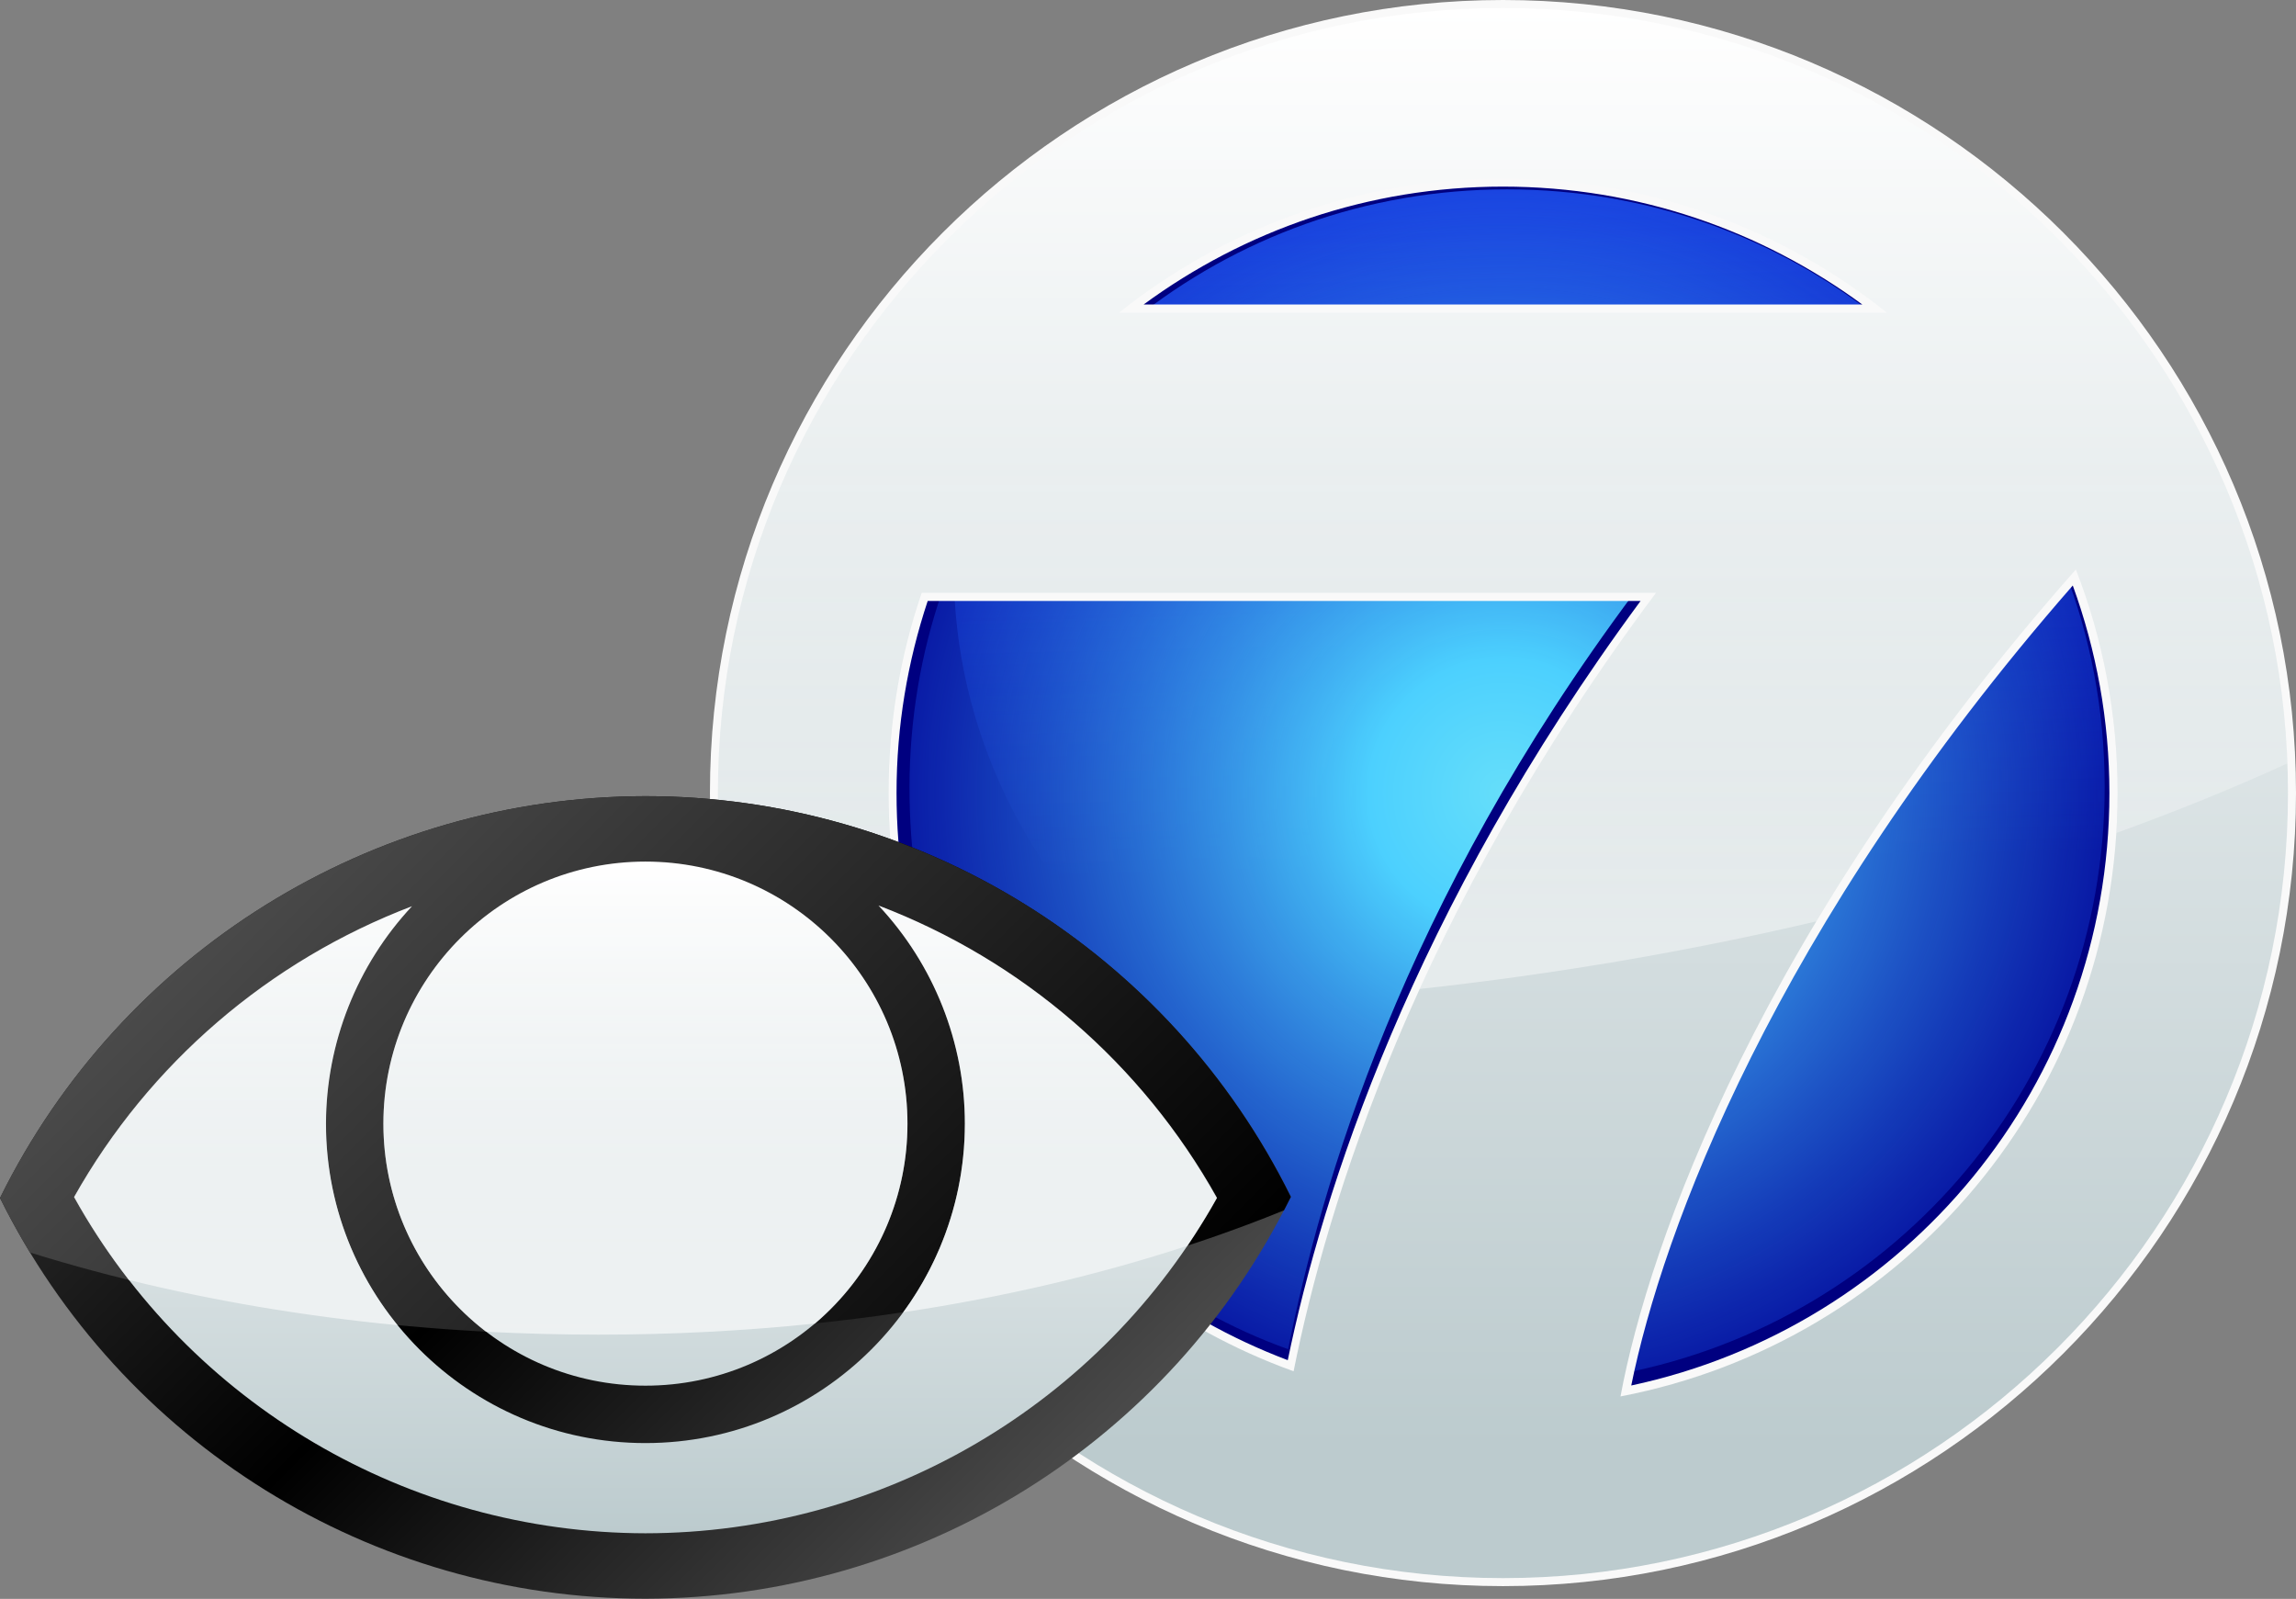
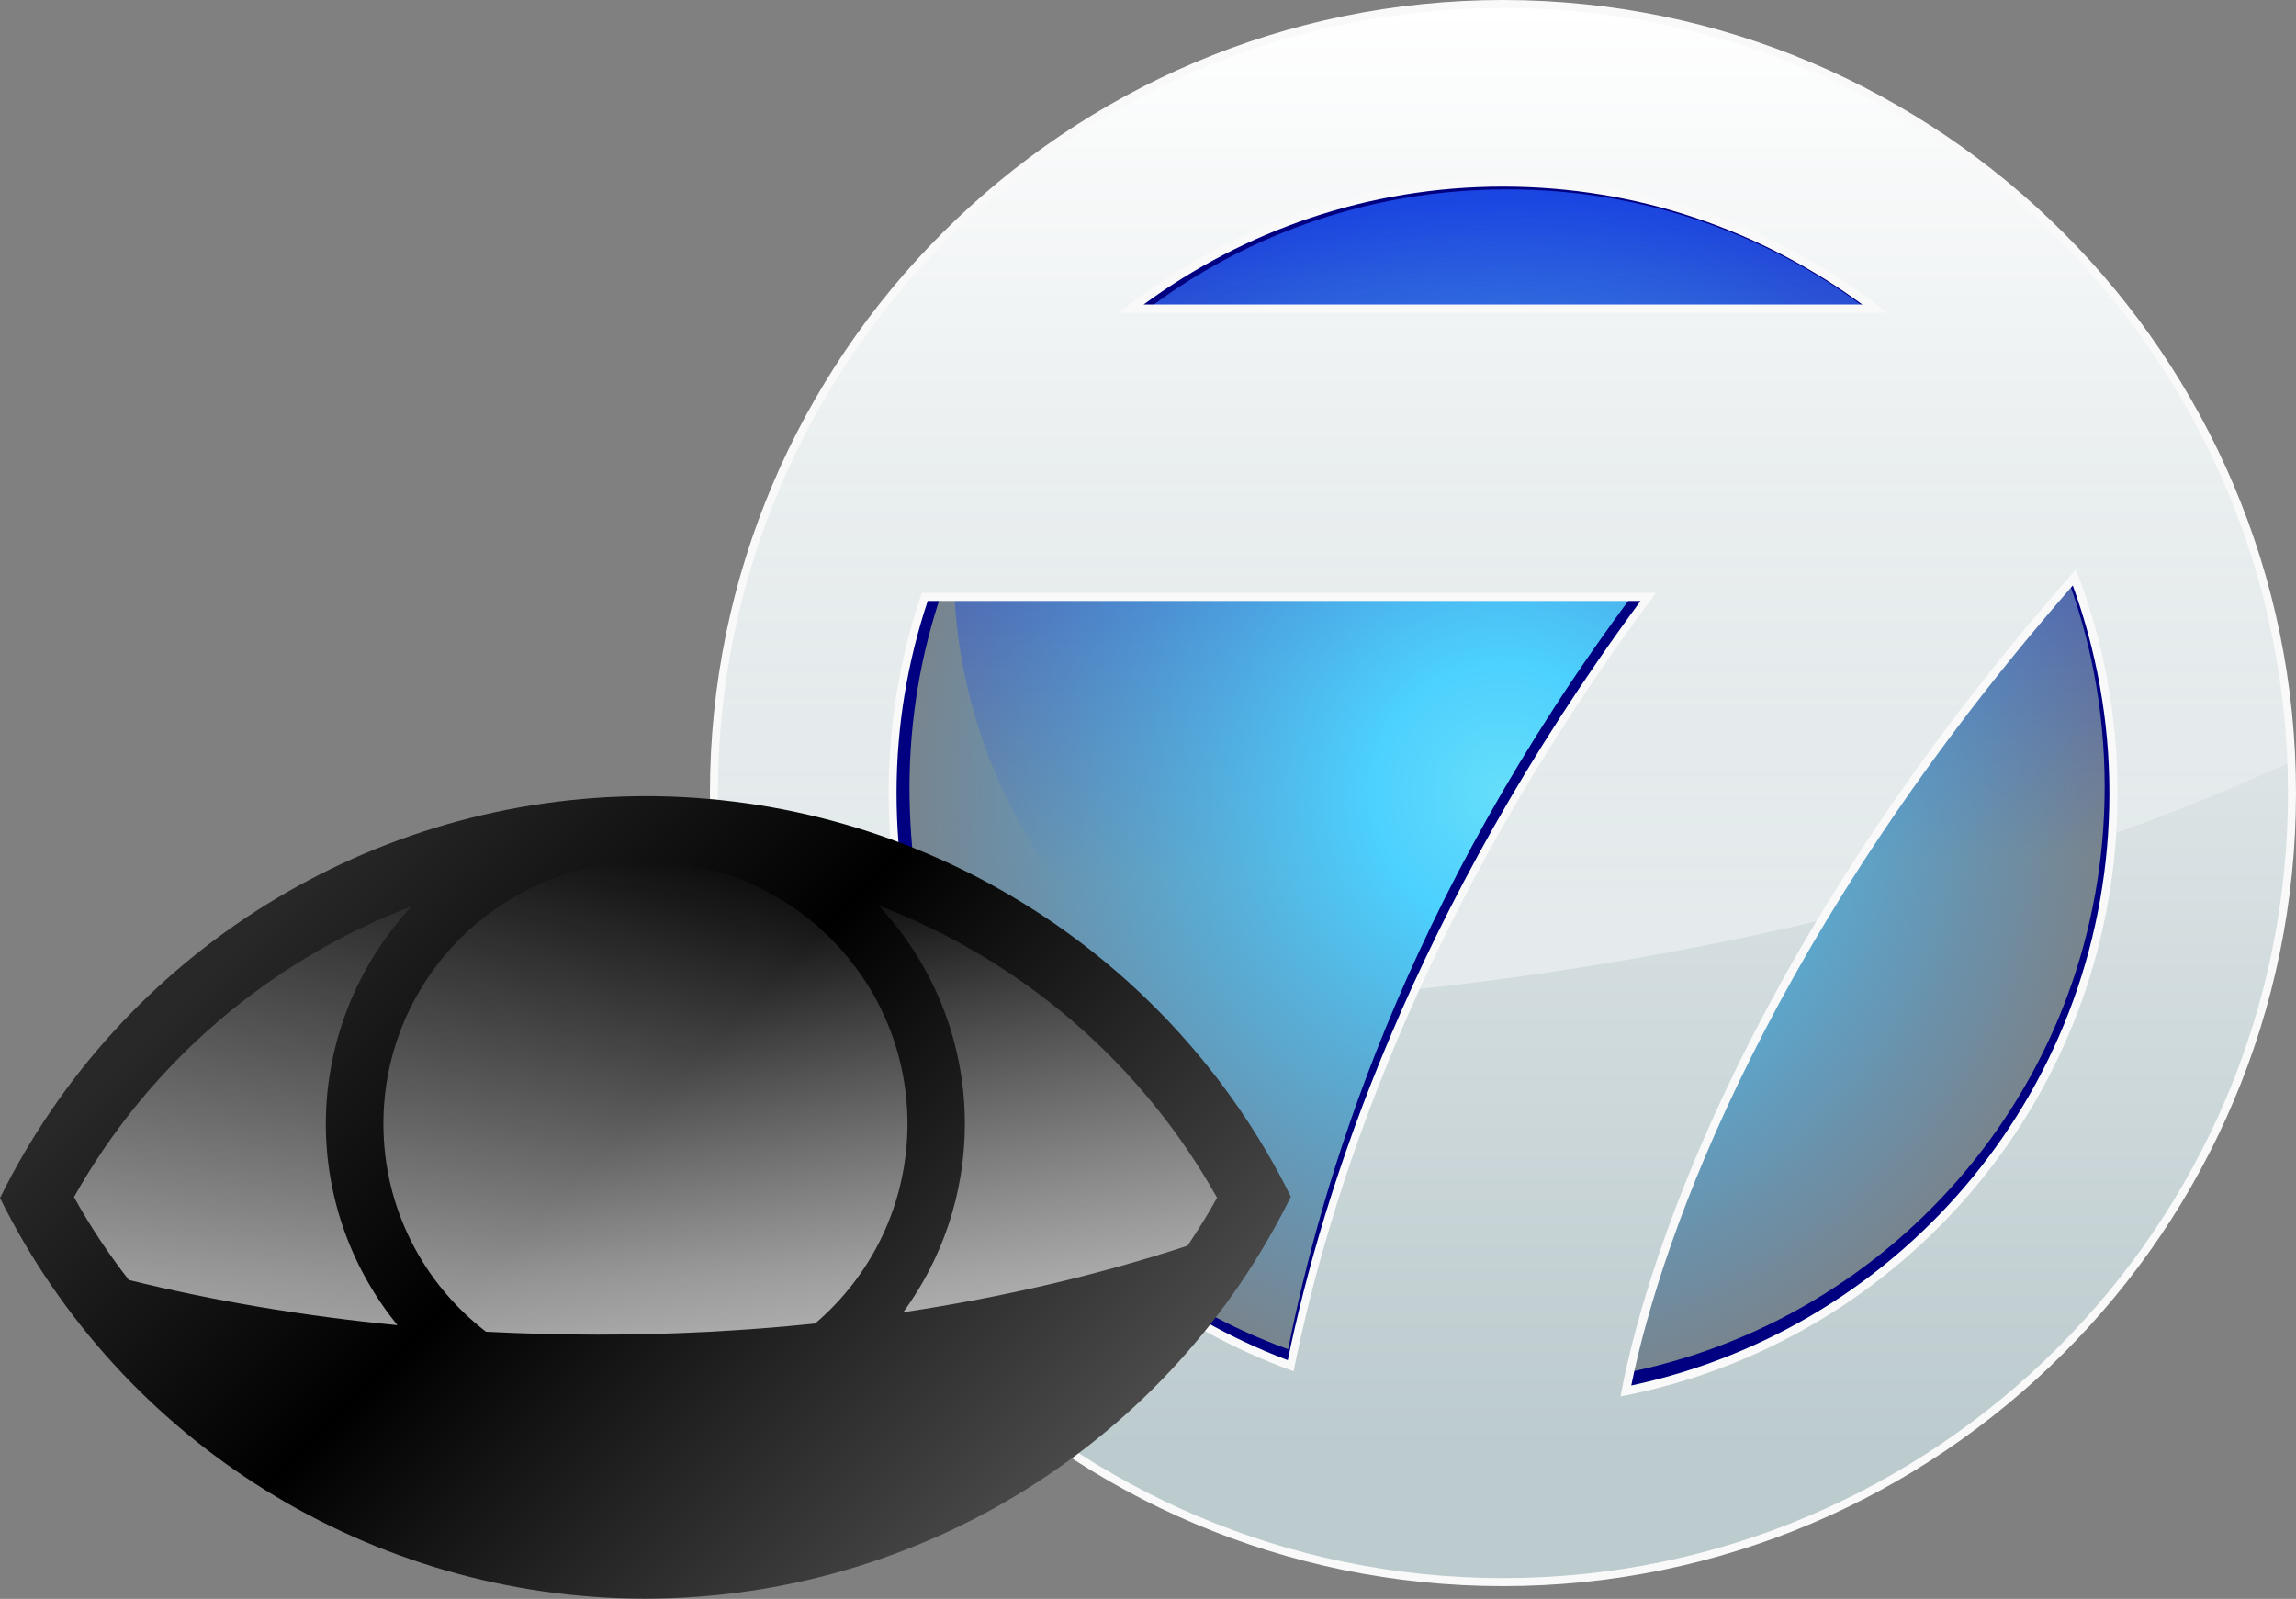
<svg xmlns="http://www.w3.org/2000/svg" xmlns:ns1="http://sodipodi.sourceforge.net/DTD/sodipodi-0.dtd" xmlns:ns2="http://www.inkscape.org/namespaces/inkscape" version="1.1" id="svg2926" x="0px" y="0px" viewBox="0 0 1260 877.4" style="enable-background:new 0 0 1260 877.4;" xml:space="preserve">
  <rect x="0" y="0" width="1260" height="877.4" fill="#808080" stroke="none" />
  <style type="text/css">
	.st0{fill:#02099B;}
	.st1{fill:url(#path24031_00000005226633876686243360000007360799654465277581_);}
	.st2{fill:url(#path17289_00000139289201182471202120000006734872115313294227_);}
	.st3{fill:#000080;}
	.st4{fill:#F9F9F9;}
	.st5{fill:url(#path2776_00000179609382482331142830000004836153271904243626_);}
	.st6{fill:url(#path11545_00000087372380944826406020000002546044666412372111_);}
	.st7{fill-rule:evenodd;clip-rule:evenodd;fill:url(#SVGID_1_);}
	.st8{fill:url(#SVGID_00000146469344210288368780000005493117787022564239_);}
	.st9{fill-rule:evenodd;clip-rule:evenodd;fill:url(#SVGID_00000098911562517188641130000013090999451903866553_);}
	.st10{fill:url(#SVGID_00000059281938570353247220000013738473153076914817_);}
</style>
  <ns1:namedview bordercolor="#eeeeee" borderopacity="1" id="namedview2928" ns2:bbox-nodes="true" ns2:bbox-paths="true" ns2:current-layer="svg2926" ns2:cx="908.23807" ns2:cy="953.10844" ns2:document-units="mm" ns2:pagecheckerboard="0" ns2:pageopacity="0" ns2:pageshadow="0" ns2:snap-bbox="true" ns2:snap-bbox-edge-midpoints="true" ns2:snap-bbox-midpoints="true" ns2:window-height="715" ns2:window-maximized="1" ns2:window-width="1366" ns2:window-x="-8" ns2:window-y="-8" ns2:zoom="0.32315316" pagecolor="#505050" showgrid="false">
	</ns1:namedview>
-   <path id="path61" class="st0" d="M1184.7,435.2c0,198.8-161.1,359.9-359.9,359.9S464.9,634,464.9,435.2S626,75.3,824.8,75.3  C1023.6,75.3,1184.7,236.4,1184.7,435.2z" />
  <linearGradient id="path24031_00000034768087660481704210000005176901521412891271_" gradientUnits="userSpaceOnUse" x1="420.899" y1="819.254" x2="424.89" y2="653.179" gradientTransform="matrix(2.199 0 0 -2.199 -77.884 1912.049)">
    <stop offset="0" style="stop-color:#1639DD" />
    <stop offset="1" style="stop-color:#1639DD;stop-opacity:0" />
  </linearGradient>
  <path id="path24031" style="fill:url(#path24031_00000034768087660481704210000005176901521412891271_);" d="M824.8,75.3  c-111.1,0.1-216,51.4-284.1,139.2c-11.4,31.5-17.3,64.4-17.3,97.5c0,176.4,161.1,319.4,359.9,319.4c0,0,0,0,0,0  c118.6,0,229.7-51.9,296.8-138.7c3.1-19,4.6-38.2,4.6-57.5C1184.7,236.4,1023.6,75.3,824.8,75.3z" />
  <radialGradient id="path17289_00000119108218164159269790000003904002801131728786_" cx="-133.347" cy="895.447" r="43.3" gradientTransform="matrix(8.312 0 0 -8.312 1933.174 7877.985)" gradientUnits="userSpaceOnUse">
    <stop offset="0" style="stop-color:#65DEFA" />
    <stop offset="0.204" style="stop-color:#4CD0FE" />
    <stop offset="1" style="stop-color:#3BA6FE;stop-opacity:0" />
  </radialGradient>
  <path id="path17289" style="fill:url(#path17289_00000119108218164159269790000003904002801131728786_);" d="M1184.7,435.2  c0,198.8-161.1,359.9-359.9,359.9S464.9,634,464.9,435.2S626,75.3,824.8,75.3C1023.6,75.3,1184.7,236.4,1184.7,435.2z" />
  <path id="path5086" ns1:nodetypes="ssssssccscscccccsc" class="st3" d="M827.1,12.9c-230.8,0-418.9,188.1-418.9,418.9  c0,230.8,188.1,418.9,418.9,418.9S1246,662.6,1246,431.8S1057.9,12.9,827.1,12.9L827.1,12.9z M827.1,103.9  c77.7,0,148.8,26.7,204.9,71.6H622.2C678.3,130.6,749.4,103.9,827.1,103.9z M1132.8,312.5c14.4,36.9,22.2,77.2,22.2,119.3  c0,160.2-113.8,292.9-265.2,322C904.8,672.9,964.6,502.9,1132.8,312.5L1132.8,312.5z M516.9,325h380.2  c-128,171.2-172.4,326.4-190.2,415.4c-126.3-45.5-207.8-166.1-207.8-308.5C499.2,394.4,505.4,358.4,516.9,325z" />
  <path id="path11068" class="st4" d="M824.8,0C585.1,0,389.6,195.4,389.6,435.2s195.4,435.2,435.2,435.2S1260,675,1260,435.2  C1260,195.4,1064.6,0,824.8,0z M824.8,8.9c234.9,0,426.3,191.4,426.3,426.3c0,234.9-191.4,426.3-426.3,426.3  S398.5,670.2,398.5,435.2C398.5,200.3,589.9,8.9,824.8,8.9z M824.8,93.5c-80.9,0-155.1,27.9-213.5,74.6l-9.9,7.9h446.7l-9.9-7.9  C979.9,121.4,905.7,93.5,824.8,93.5z M824.8,102.4c74,0,142,24.2,197.2,64.7H627.6C682.8,126.6,750.8,102.4,824.8,102.4z   M1140.7,304.1l-4.8,5.5C962.4,505.9,900.5,681.3,884.9,765.5l-1.2,6.4l6.4-1.2c157.8-30.3,276.4-168.6,276.4-335.5  c0-43.9-8.2-85.8-23.2-124.3L1140.7,304.1z M502.6,320.9l-1,3c-11.9,34.9-18.4,72.3-18.4,111.3c0,148.3,93.6,274,225.2,321.4  l4.8,1.7l1-5c18.2-91,66.9-249.9,198.1-425.4l5.3-7.1H502.6z M1137.5,321.3c12.9,35.5,20.1,73.8,20.1,113.9  c0,160.2-112.1,293-262.4,325.1C912.1,676.7,973.1,509.4,1137.5,321.3z M509.1,329.8h391.2C774.4,500.5,725.6,655,706.7,746.4  C581,698.9,492,578,492,435.2C492,398.3,498.1,362.9,509.1,329.8L509.1,329.8z" />
  <linearGradient id="path2776_00000035527775811827255130000000215145037234945933_" gradientUnits="userSpaceOnUse" x1="-60.969" y1="660.378" x2="-60.969" y2="939.311" gradientTransform="matrix(2.835 0 0 -2.835 997.644 2667.049)">
    <stop offset="0" style="stop-color:#BCCBCE" />
    <stop offset="1" style="stop-color:#FFFFFF" />
  </linearGradient>
  <path id="path2776" style="fill:url(#path2776_00000035527775811827255130000000215145037234945933_);" d="M824.8,4.4  C587.5,4.4,394,197.9,394,435.2C394,672.6,587.5,866,824.8,866s430.8-193.4,430.8-430.8C1255.6,197.9,1062.2,4.4,824.8,4.4  L824.8,4.4z M824.8,98c79.9,0,153.1,27.5,210.7,73.6H614.1C671.8,125.5,745,98,824.8,98z M1139.2,312.5  c14.8,38,22.9,79.4,22.9,122.7c0,164.7-117,301.2-272.8,331.1C904.7,683.1,966.2,508.3,1139.2,312.5L1139.2,312.5z M505.8,325.3h403  C777.1,501.4,728.2,661,709.9,752.5C580,705.7,487.6,581.6,487.6,435.2C487.6,396.7,494,359.7,505.8,325.3L505.8,325.3z" />
  <linearGradient id="path11545_00000176011084633486952750000002362222339007247035_" gradientUnits="userSpaceOnUse" x1="1209.193" y1="-323.218" x2="1209.193" y2="509.111" gradientTransform="matrix(0.75 0 0 -0.75 -82.25 628)">
    <stop offset="0" style="stop-color:#FFFFFF;stop-opacity:0.8" />
    <stop offset="0.158" style="stop-color:#FFFFFF;stop-opacity:0.726" />
    <stop offset="0.38" style="stop-color:#FFFFFF;stop-opacity:0.569" />
    <stop offset="1" style="stop-color:#FFFFFF;stop-opacity:0" />
  </linearGradient>
  <path id="path11545" style="fill:url(#path11545_00000176011084633486952750000002362222339007247035_);" d="M824.8,4.4  C587.5,4.4,394,197.9,394,435.2c0,38.9,5.2,76.6,15,112.5c33,2.6,66.3,4.4,99.6,5.4c-13.6-36.7-21.1-76.4-21.1-117.9  c0-38.5,6.4-75.5,18.2-109.9h403c-57.6,77-99.4,150.9-129.7,217.4C854,534.5,927,522,996.8,505.6c35.9-59.9,82.4-125.2,142.4-193  c14.8,38,22.9,79.4,22.9,122.7c0,7.3-0.2,14.6-0.7,21.8c32.6-11.8,64-24.5,93.9-38.2C1246.6,189,1056.7,4.4,824.8,4.4z M824.8,98  c79.9,0,153.1,27.5,210.7,73.6H614.1C671.8,125.5,745,98,824.8,98z" />
  <linearGradient id="SVGID_1_" gradientUnits="userSpaceOnUse" x1="162.445" y1="465.326" x2="546.014" y2="848.895">
    <stop offset="2.513970e-02" style="stop-color:#282828" />
    <stop offset="0.436" style="stop-color:#000000" />
    <stop offset="1" style="stop-color:#4A4A4A" />
  </linearGradient>
  <path class="st7" d="M354.2,436.9C203.8,437.1,66.6,522.6,0,657.4c66.7,134.6,204,219.9,354.2,219.9  c150.4-0.2,287.7-85.7,354.2-220.6C641.8,522.2,504.5,436.9,354.2,436.9z" />
  <linearGradient id="SVGID_00000060016004533882725430000016073637354102481314_" gradientUnits="userSpaceOnUse" x1="166.429" y1="461.342" x2="536.989" y2="831.902">
    <stop offset="0" style="stop-color:#4A4A4A" />
    <stop offset="1" style="stop-color:#000000" />
  </linearGradient>
-   <path style="fill:url(#SVGID_00000060016004533882725430000016073637354102481314_);" d="M354.2,436.9  C203.8,437.1,66.6,522.6,0,657.4c5.1,10.3,10.6,20.2,16.4,29.9c92,28.7,198.4,45.1,311.8,45.1c141.1,0,271.4-25.4,376.4-68.2  c1.3-2.4,2.5-4.9,3.8-7.4C641.8,522.2,504.5,436.9,354.2,436.9z" />
  <linearGradient id="SVGID_00000005264123979537879720000004978234749519412411_" gradientUnits="userSpaceOnUse" x1="354.229" y1="841.386" x2="354.229" y2="472.835">
    <stop offset="0" style="stop-color:#BCCBCE" />
    <stop offset="1" style="stop-color:#FFFFFF" />
  </linearGradient>
-   <path style="fill-rule:evenodd;clip-rule:evenodd;fill:url(#SVGID_00000005264123979537879720000004978234749519412411_);" d="  M354.2,472.8c79.4,0,143.8,64.4,143.8,143.8s-64.4,143.8-143.8,143.8s-143.8-64.4-143.8-143.8S274.8,472.8,354.2,472.8z   M482.1,496.9c30.4,32.4,47.4,75.3,47.4,119.7c0,96.8-78.5,175.3-175.3,175.3l0,0c-96.8,0-175.3-78.5-175.3-175.3  c0.1-44.3,17-87,47.2-119.3c-78.5,29.9-144.2,86.3-185.4,159.6C104,770.6,224,841.2,354.2,841.4c130.1-0.1,250.1-70.4,313.6-184  C626.7,583.7,561,527,482.1,496.9z" />
  <linearGradient id="SVGID_00000025425900475619938970000015151907667407246248_" gradientUnits="userSpaceOnUse" x1="354.229" y1="841.386" x2="354.229" y2="472.835">
    <stop offset="0" style="stop-color:#FFFFFF;stop-opacity:0.8" />
    <stop offset="0.158" style="stop-color:#FFFFFF;stop-opacity:0.726" />
    <stop offset="0.38" style="stop-color:#FFFFFF;stop-opacity:0.569" />
    <stop offset="1" style="stop-color:#FFFFFF;stop-opacity:0" />
  </linearGradient>
  <path style="fill:url(#SVGID_00000025425900475619938970000015151907667407246248_);" d="M328.3,732.4c-20.8,0-41.4-0.6-61.6-1.6  c-34.2-26.3-56.3-67.6-56.3-114.1c0-79.4,64.4-143.8,143.8-143.8s143.8,64.4,143.8,143.8c0,43.9-19.7,83.2-50.7,109.6  C408.8,730.3,369,732.4,328.3,732.4z M178.8,616.6c0.1-44.3,17-87,47.2-119.3c-78.5,29.9-144.2,86.3-185.4,159.6  c8.9,16.1,19,31.2,30.1,45.5c46.4,11.4,95.8,19.8,147.4,24.8C193.6,697,178.8,658.5,178.8,616.6z M482.1,496.9  c30.4,32.4,47.4,75.3,47.4,119.7c0,38.7-12.6,74.5-33.8,103.5c55.4-8.3,107.8-20.7,156-36.5c5.7-8.5,11.2-17.2,16.2-26.3  C626.7,583.7,561,527,482.1,496.9z" />
</svg>